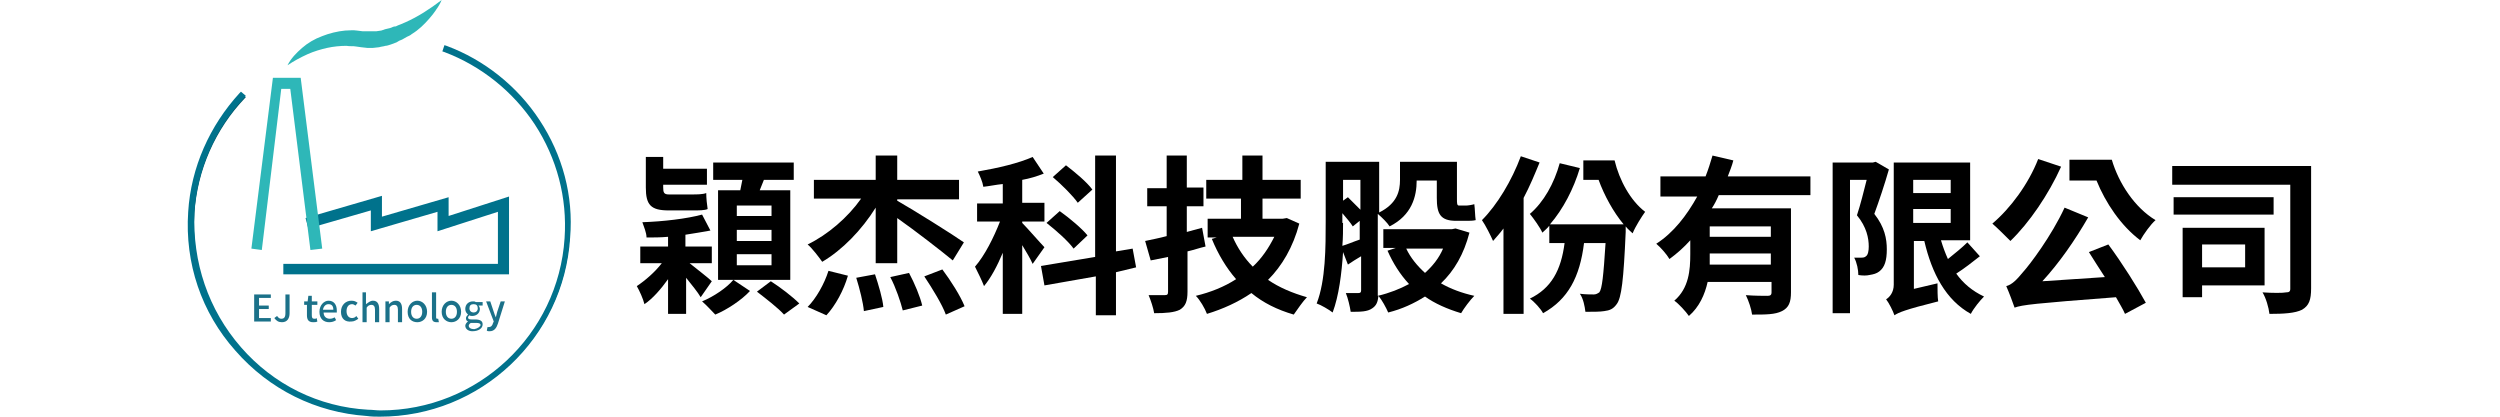
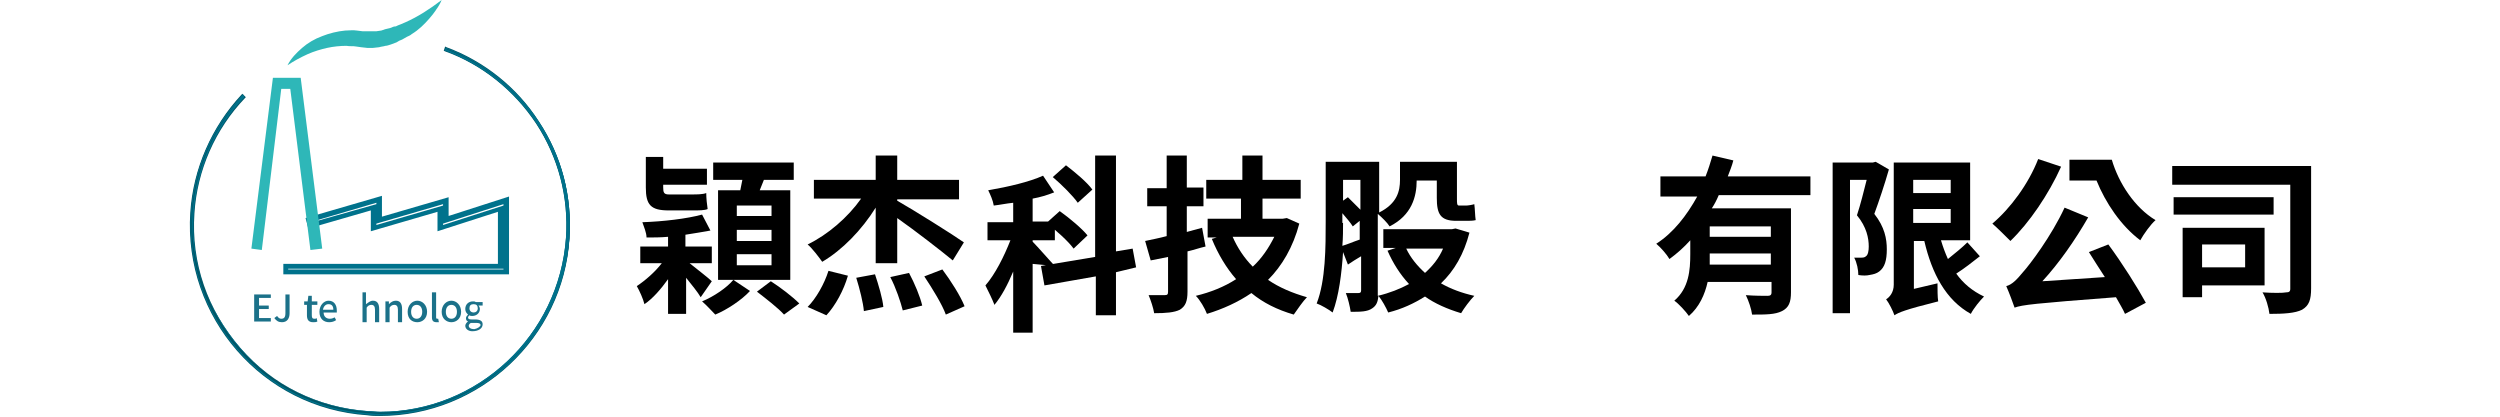
<svg xmlns="http://www.w3.org/2000/svg" version="1.1" id="圖層_1" x="0px" y="0px" viewBox="0 0 306 60" width="360" height="60" style="enable-background:new 0 0 306 60;" xml:space="preserve">
  <style type="text/css">
	.st0{fill:#1B7189;}
	.st1{fill:#2EB7B8;}
	.st2{fill:#00728C;}
	.st3{fill:#005566;}
</style>
  <g>
    <g>
      <path d="M73.9,42.8c-0.4-0.7-1.3-1.8-2.1-2.8v5.2h-2.6v-5c-1,1.4-2.2,2.8-3.4,3.6c-0.2-0.8-0.7-1.9-1.1-2.6c1.2-0.8,2.6-2,3.6-3.3    h-3.1v-2.4h4v-1.4c-1.1,0.1-2.1,0.1-3.1,0.1c0-0.7-0.4-1.6-0.6-2.2c3-0.1,6.4-0.5,8.6-1.1l1.2,2.3c-1.1,0.2-2.3,0.4-3.6,0.6v1.7    h3.8v2.4h-3.2c1,0.8,2.8,2.2,3.2,2.6L73.9,42.8z M69.3,30.3c-2.6,0-3.3-0.8-3.3-3.3v-4.4h2.5v1.7h6.3v2.3h-6.3V27    c0,0.7,0.1,1,0.8,1h3.4c0.6,0,1.5,0,2-0.2c0,0.7,0.1,1.7,0.2,2.3c-0.4,0.2-1.3,0.2-2.1,0.2H69.3z M81,41.9c-1.2,1.3-3.3,2.7-5,3.4    c-0.5-0.5-1.2-1.3-1.9-1.9c1.7-0.7,3.6-2,4.5-3.1L81,41.9z M86.8,40.3H76.4V27.4h3.2c0.1-0.5,0.2-1,0.3-1.5h-4.2v-2.5h11.6v2.5H83    c-0.2,0.5-0.4,1-0.6,1.5h4.4C86.8,27.4,86.8,40.3,86.8,40.3z M84.1,29.6h-5v1.5h5V29.6z M84.1,33.1h-5v1.6h5V33.1z M84.1,36.6h-5    v1.6h5V36.6z M84,40.5c1.4,0.9,3.1,2.2,4.1,3.2l-2.2,1.6c-0.8-0.9-2.6-2.3-3.9-3.3L84,40.5z" />
      <path d="M89.3,44.2c1.2-1.2,2.4-3.3,3-5.2l2.8,0.7c-0.6,2.1-1.8,4.3-3.1,5.7L89.3,44.2z M99.1,29.9c-2,3.2-4.8,6.1-7.7,7.8    c-0.5-0.7-1.4-1.9-2.1-2.5c2.9-1.4,5.8-3.9,7.7-6.6h-6.8v-2.7h8.9v-3.5h3.1v3.5h8.9v2.8h-8.9v0.2c2.3,1.3,8.2,5,9.6,6l-1.6,2.6    c-1.7-1.4-5.3-4.2-8-6.1v6.5h-3.1V29.9z M99,39.5c0.5,1.5,1.1,3.5,1.2,4.7l-2.8,0.6c-0.1-1.2-0.6-3.2-1.1-4.8L99,39.5z     M103.9,39.3c0.8,1.5,1.6,3.4,1.9,4.7l-2.8,0.7c-0.3-1.2-1-3.3-1.8-4.8L103.9,39.3z M108.7,38.8c1.2,1.6,2.6,3.8,3.2,5.3l-2.7,1.2    c-0.5-1.4-1.9-3.7-3.1-5.5L108.7,38.8z" />
-       <path d="M121.7,38c-0.3-0.7-0.9-1.7-1.5-2.7v9.9h-2.8v-8.8c-0.8,1.9-1.7,3.6-2.7,4.8c-0.3-0.8-0.9-2-1.3-2.8    c1.4-1.6,2.7-4.2,3.6-6.5h-3.3v-2.6h3.7v-2.8c-1,0.1-1.9,0.3-2.8,0.4c-0.1-0.7-0.5-1.6-0.8-2.2c2.9-0.5,5.9-1.2,7.9-2.1l1.6,2.4    c-1,0.4-2,0.7-3.1,0.9v3.3h3.2v2.7h-3.2v0.2c0.7,0.7,2.7,3,3.2,3.5L121.7,38z M133.7,39.2v6.2h-2.9v-5.6l-7.4,1.3l-0.5-2.8    l7.8-1.3V22.4h3v13.8l2.4-0.4l0.5,2.7L133.7,39.2z M127.6,35.8c-0.8-1.1-2.5-2.6-3.9-3.7l1.9-1.7c1.4,1,3.2,2.5,4,3.5L127.6,35.8z     M128.2,29.2c-0.7-1-2.3-2.6-3.6-3.7l1.9-1.7c1.3,1,3,2.4,3.8,3.5L128.2,29.2z" />
+       <path d="M121.7,38v9.9h-2.8v-8.8c-0.8,1.9-1.7,3.6-2.7,4.8c-0.3-0.8-0.9-2-1.3-2.8    c1.4-1.6,2.7-4.2,3.6-6.5h-3.3v-2.6h3.7v-2.8c-1,0.1-1.9,0.3-2.8,0.4c-0.1-0.7-0.5-1.6-0.8-2.2c2.9-0.5,5.9-1.2,7.9-2.1l1.6,2.4    c-1,0.4-2,0.7-3.1,0.9v3.3h3.2v2.7h-3.2v0.2c0.7,0.7,2.7,3,3.2,3.5L121.7,38z M133.7,39.2v6.2h-2.9v-5.6l-7.4,1.3l-0.5-2.8    l7.8-1.3V22.4h3v13.8l2.4-0.4l0.5,2.7L133.7,39.2z M127.6,35.8c-0.8-1.1-2.5-2.6-3.9-3.7l1.9-1.7c1.4,1,3.2,2.5,4,3.5L127.6,35.8z     M128.2,29.2c-0.7-1-2.3-2.6-3.6-3.7l1.9-1.7c1.3,1,3,2.4,3.8,3.5L128.2,29.2z" />
      <path d="M146.6,35.5c-0.9,0.2-1.7,0.5-2.6,0.7V42c0,1.4-0.3,2.1-1.1,2.6c-0.8,0.4-2,0.5-3.7,0.5c-0.1-0.7-0.5-1.9-0.8-2.6    c1,0,2,0,2.3,0c0.4,0,0.5-0.1,0.5-0.5v-5l-2.5,0.5l-0.8-2.8c0.9-0.2,2-0.4,3.1-0.7v-4.3h-2.8v-2.6h2.8v-4.7h2.9V27h2.4v2.7h-2.4    v3.7l2.2-0.6L146.6,35.5z M160.1,32.2c-0.9,3.4-2.5,6.1-4.5,8.1c1.6,1.1,3.5,1.9,5.6,2.5c-0.6,0.6-1.4,1.8-1.9,2.5    c-2.4-0.7-4.4-1.7-6.1-3.1c-1.9,1.3-4.1,2.3-6.4,3c-0.3-0.8-1-2-1.6-2.6c2.1-0.5,4.1-1.3,5.8-2.4c-1.4-1.6-2.6-3.6-3.5-5.8    l0.7-0.2h-1.3v-2.7h4.8v-2.9h-5v-2.7h5.2v-3.5h2.9v3.5h5.5v2.7h-5.5v2.9h2.9l0.6-0.1L160.1,32.2z M150.5,34.1    c0.7,1.6,1.7,3.1,2.9,4.3c1.3-1.2,2.3-2.7,3.1-4.3H150.5z" />
      <path d="M184.6,33.5c-0.8,3.1-2.2,5.5-4.1,7.3c1.4,0.8,3,1.4,4.8,1.8c-0.6,0.6-1.5,1.8-1.9,2.5c-2-0.6-3.8-1.4-5.2-2.4    c-1.6,1-3.3,1.8-5.3,2.3c-0.3-0.7-0.9-1.8-1.4-2.4c-0.1,0.9-0.3,1.4-0.9,1.8c-0.7,0.5-1.7,0.5-3.1,0.5c-0.1-0.7-0.4-2-0.7-2.7    c0.8,0,1.5,0,1.8,0s0.4-0.1,0.4-0.4v-4.9c-0.7,0.4-1.3,0.8-1.9,1.2l-0.7-1.8c-0.2,3.1-0.6,6.3-1.5,8.7c-0.5-0.4-1.7-1.1-2.3-1.3    c1.3-3.3,1.3-8.2,1.3-11.8v-8.6h7.7v7.3c2.6-1.3,3-3.1,3-4.7v-2.6h8.2v5.3c0,0.7,0,1,0.3,1h1c0.3,0,0.9-0.1,1.2-0.2    c0.1,0.7,0.1,1.7,0.2,2.3c-0.4,0.1-0.9,0.1-1.4,0.1h-1.4c-2.3,0-2.8-1-2.8-3.3V26H177l0,0c0,2.3-0.7,5-3.9,6.6    c-0.3-0.5-1.1-1.3-1.7-1.8V42c0,0.2,0,0.4,0,0.6c1.7-0.4,3.2-1,4.5-1.7c-1.3-1.4-2.3-3-3.1-4.8l1.2-0.4h-1.8V33h9.9l0.5-0.1    L184.6,33.5z M166.4,32.1c0,1,0,2.1-0.1,3.3c0.7-0.2,1.6-0.6,2.5-0.9v-2.7l-1,0.8c-0.3-0.5-0.9-1.2-1.5-1.9v1.4H166.4z     M166.4,25.9v3l0.7-0.5c0.6,0.6,1.2,1.2,1.8,1.8v-4.3H166.4z M175.5,35.8c0.6,1.3,1.6,2.5,2.7,3.5c1.1-1,2-2.1,2.6-3.5    C180.8,35.8,175.5,35.8,175.5,35.8z" />
-       <path d="M194.7,23.4c-0.7,1.7-1.4,3.4-2.3,5.1v16.7h-2.9V32.9c-0.5,0.7-1,1.2-1.5,1.8c-0.3-0.7-1.1-2.3-1.6-3    c2.2-2.2,4.3-5.7,5.6-9.2L194.7,23.4z M205.5,23.1c0.7,2.9,2.3,5.8,4.4,7.4c-0.5,0.7-1.4,2.1-1.8,3.1c-0.3-0.3-0.7-0.6-1-1    c0,0.3,0,0.6,0,0.8c-0.3,6.9-0.6,9.5-1.3,10.4c-0.5,0.7-1,0.9-1.8,1c-0.6,0.1-1.6,0.1-2.7,0.1c-0.1-0.8-0.3-1.9-0.8-2.6    c0.8,0.1,1.6,0.1,2,0.1c0.3,0,0.5-0.1,0.8-0.3c0.4-0.5,0.6-2.4,0.9-7.1h-3.1c-0.6,4.9-2.3,8.1-5.9,10.1c-0.3-0.6-1.3-1.7-1.9-2.1    c3.1-1.5,4.5-4.1,5-8h-2.2v-2.5c-0.3,0.4-0.7,0.7-1,1c-0.3-0.7-1.3-2.1-1.8-2.7c2-1.7,3.5-4.4,4.3-7.3l2.9,0.7    c-0.9,3-2.4,5.9-4.3,8.1h10.6c-1.5-1.8-2.8-4.2-3.6-6.4H201v-2.8H205.5z" />
      <path d="M220.5,28.1c-0.3,0.7-0.6,1.3-1,1.9h11.4v12.1c0,1.4-0.3,2.2-1.3,2.7s-2.3,0.5-4.3,0.5c-0.1-0.8-0.5-2-0.9-2.8    c1.2,0.1,2.7,0.1,3.1,0.1c0.4,0,0.6-0.1,0.6-0.5v-1.5h-9.2c-0.4,1.8-1.2,3.6-2.7,4.9c-0.4-0.6-1.5-1.8-2.1-2.2    c2.1-1.8,2.3-4.4,2.3-6.7v-2c-0.9,1-1.9,1.9-3,2.7c-0.4-0.7-1.3-1.7-1.9-2.2c2.5-1.6,4.4-4.1,5.9-6.8h-5.3v-2.9h6.5    c0.4-1,0.7-2,1-3l3,0.7c-0.2,0.8-0.5,1.5-0.8,2.3h11.9v2.7H220.5z M228,38.1v-1.6h-8.8c0,0.5,0,1,0,1.6H228z M228,32.6h-8.8v1.5    h8.8V32.6z" />
      <path d="M245,24.4c-0.6,2.1-1.4,4.5-2.1,6.4c1.5,1.9,1.8,3.6,1.8,5.1c0,1.6-0.3,2.6-1.1,3.2c-0.4,0.3-0.8,0.4-1.4,0.5    c-0.4,0.1-1,0.1-1.6,0c0-0.7-0.2-1.8-0.6-2.5c0.4,0,0.8,0,1,0s0.5,0,0.7-0.2c0.3-0.2,0.4-0.8,0.4-1.4c0-1.2-0.3-2.8-1.7-4.5    c0.5-1.5,1-3.5,1.4-5.1h-2.4v19.2h-2.5V23.4h5.8l0.4-0.1L245,24.4z M258.1,36.9c-1,0.8-2.3,1.8-3.4,2.5c1,1.4,2.3,2.5,4,3.3    c-0.6,0.6-1.5,1.7-1.9,2.5c-3.6-2-5.6-5.8-6.7-10.5h-1.5v6.9l3.4-0.8c0,0.8,0,2,0.1,2.6c-4.8,1.2-5.7,1.6-6.3,2    c-0.2-0.6-0.8-1.8-1.2-2.3c0.5-0.3,1.1-1,1.1-2.1V23.4h11v11.2h-4.2c0.3,1,0.6,1.8,1,2.7c1-0.8,2.1-1.7,2.8-2.4L258.1,36.9z     M248.5,25.9v1.9h5.4v-1.9H248.5z M248.5,32.1h5.4v-2h-5.4V32.1z" />
      <path d="M269.8,24c-1.8,4-4.6,8.1-7.3,10.7c-0.6-0.6-1.9-1.9-2.6-2.5c2.6-2.2,5.2-5.7,6.6-9.3L269.8,24z M276.6,35.2    c2,2.7,4.2,6.2,5.4,8.4l-3,1.6c-0.3-0.7-0.8-1.5-1.3-2.4c-11.8,0.9-13.5,1.1-14.6,1.5c-0.2-0.6-0.8-2.2-1.2-3.1    c0.8-0.2,1.5-0.9,2.4-2c1-1.1,4.1-5.2,6-9.3l3.4,1.4c-1.9,3.3-4.2,6.6-6.6,9.2l9-0.6c-0.8-1.2-1.6-2.5-2.3-3.6L276.6,35.2z     M277.1,23c1,3.4,3.3,6.9,6.3,8.7c-0.7,0.6-1.7,2-2.2,2.9c-2.8-2.1-5-5.4-6.3-8.6H271v-3C271,23,277.1,23,277.1,23z" />
      <path d="M305.8,41.5c0,1.7-0.3,2.5-1.3,3.1c-1,0.5-2.6,0.6-4.7,0.6c-0.1-0.9-0.5-2.3-1-3.1c1.4,0.1,3,0.1,3.4,0    c0.4,0,0.6-0.1,0.6-0.5v-15h-17v-2.7h20V41.5z M300.4,30.9H286v-2.5h14.4V30.9z M290.1,41v1.8h-2.8v-10h11.8v8.3h-9V41z     M290.1,35.2v3.3h6.2v-3.3H290.1z" />
    </g>
    <g>
      <g>
        <path class="st0" d="M9.6,42.4H12v0.5h-1.7V44h1.4v0.5h-1.4v1.3H12v0.5H9.6V42.4z" />
        <path class="st0" d="M12.5,45.8l0.4-0.3c0.2,0.3,0.4,0.4,0.6,0.4c0.4,0,0.6-0.2,0.6-0.8v-2.7h0.6v2.7c0,0.7-0.3,1.3-1.1,1.3     C13.1,46.4,12.8,46.2,12.5,45.8z" />
        <path class="st0" d="M17.2,45.4v-1.5h-0.4v-0.5l0.5,0l0.1-0.8h0.5v0.8h0.8v0.5h-0.8v1.5c0,0.4,0.1,0.5,0.4,0.5     c0.1,0,0.2,0,0.3-0.1l0.1,0.5c-0.2,0.1-0.4,0.1-0.6,0.1C17.4,46.4,17.2,46,17.2,45.4z" />
        <path class="st0" d="M19,44.9c0-1,0.7-1.6,1.3-1.6c0.8,0,1.2,0.6,1.2,1.4c0,0.1,0,0.2,0,0.3h-1.9c0,0.6,0.4,0.9,0.9,0.9     c0.3,0,0.5-0.1,0.7-0.2l0.2,0.4c-0.3,0.2-0.6,0.3-1,0.3C19.6,46.4,19,45.9,19,44.9z M21,44.6c0-0.5-0.2-0.8-0.7-0.8     c-0.4,0-0.7,0.3-0.8,0.8H21z" />
-         <path class="st0" d="M22.1,44.9c0-1,0.7-1.6,1.5-1.6c0.4,0,0.6,0.1,0.9,0.3l-0.3,0.4c-0.2-0.1-0.3-0.2-0.5-0.2     c-0.5,0-0.8,0.4-0.8,1c0,0.6,0.3,1,0.8,1c0.2,0,0.5-0.1,0.6-0.3l0.3,0.4c-0.3,0.2-0.6,0.4-1,0.4C22.7,46.4,22.1,45.9,22.1,44.9z" />
        <path class="st0" d="M25.1,42.1h0.6v1.1l0,0.6c0.3-0.2,0.6-0.5,1-0.5c0.6,0,0.9,0.4,0.9,1.2v1.9h-0.6v-1.8c0-0.5-0.2-0.7-0.5-0.7     c-0.3,0-0.5,0.1-0.7,0.4v2.1h-0.6V42.1z" />
        <path class="st0" d="M28.5,43.4H29l0,0.4h0c0.3-0.3,0.6-0.5,1-0.5c0.6,0,0.9,0.4,0.9,1.2v1.9h-0.6v-1.8c0-0.5-0.2-0.7-0.5-0.7     c-0.3,0-0.5,0.1-0.7,0.4v2.1h-0.6V43.4z" />
        <path class="st0" d="M31.7,44.9c0-1,0.7-1.6,1.4-1.6c0.7,0,1.4,0.6,1.4,1.6c0,1-0.7,1.5-1.4,1.5C32.3,46.4,31.7,45.9,31.7,44.9z      M33.8,44.9c0-0.6-0.3-1-0.8-1c-0.5,0-0.8,0.4-0.8,1c0,0.6,0.3,1,0.8,1C33.5,45.9,33.8,45.5,33.8,44.9z" />
        <path class="st0" d="M35.2,45.7v-3.6h0.6v3.6c0,0.2,0.1,0.2,0.2,0.2c0,0,0,0,0.1,0l0.1,0.5c-0.1,0-0.2,0-0.3,0     C35.4,46.4,35.2,46.2,35.2,45.7z" />
        <path class="st0" d="M36.6,44.9c0-1,0.7-1.6,1.4-1.6c0.7,0,1.4,0.6,1.4,1.6c0,1-0.7,1.5-1.4,1.5C37.3,46.4,36.6,45.9,36.6,44.9z      M38.8,44.9c0-0.6-0.3-1-0.8-1c-0.5,0-0.8,0.4-0.8,1c0,0.6,0.3,1,0.8,1C38.5,45.9,38.8,45.5,38.8,44.9z" />
        <path class="st0" d="M40,46.9c0-0.2,0.2-0.5,0.4-0.6v0c-0.2-0.1-0.3-0.2-0.3-0.5c0-0.2,0.2-0.4,0.3-0.5v0     c-0.2-0.2-0.4-0.4-0.4-0.8c0-0.7,0.5-1.1,1.1-1.1c0.2,0,0.3,0,0.4,0.1h1v0.5h-0.6c0.1,0.1,0.2,0.3,0.2,0.5c0,0.6-0.5,1-1.1,1     c-0.1,0-0.3,0-0.4-0.1c-0.1,0.1-0.2,0.2-0.2,0.3c0,0.2,0.1,0.3,0.5,0.3h0.5c0.7,0,1.1,0.2,1.1,0.7c0,0.6-0.6,1-1.5,1     C40.5,47.7,40,47.4,40,46.9z M42.2,46.8c0-0.2-0.2-0.3-0.6-0.3h-0.4c-0.1,0-0.3,0-0.4,0c-0.2,0.1-0.3,0.3-0.3,0.4     c0,0.3,0.3,0.5,0.8,0.5C41.8,47.3,42.2,47,42.2,46.8z M41.8,44.4c0-0.4-0.2-0.6-0.6-0.6s-0.6,0.2-0.6,0.6c0,0.4,0.3,0.6,0.6,0.6     S41.8,44.8,41.8,44.4z" />
-         <path class="st0" d="M44.7,46.6c-0.2,0.6-0.5,1.1-1.2,1.1c-0.2,0-0.3,0-0.4-0.1l0.1-0.5c0.1,0,0.1,0,0.2,0c0.3,0,0.5-0.2,0.6-0.6     l0.1-0.2L43,43.4h0.6l0.5,1.5c0.1,0.3,0.2,0.6,0.3,0.8h0l0.2-0.8l0.5-1.5h0.6L44.7,46.6z" />
      </g>
      <g>
        <path class="st1" d="M14.4,9.4c0.5-1,1.3-1.8,2.1-2.5c0.8-0.7,1.8-1.3,2.9-1.7c1-0.4,2.2-0.7,3.3-0.8c0.6,0,1.1-0.1,1.7,0     l0.8,0.1l0.7,0l0.3,0c0.1,0,0.2,0,0.3,0l0.7,0c0.2,0,0.5-0.1,0.7-0.1l0.3-0.1c0.1,0,0.2-0.1,0.3-0.1L29.3,4     c0.2-0.1,0.4-0.2,0.7-0.2c0.2-0.1,0.4-0.2,0.7-0.3c0.2-0.1,0.5-0.2,0.7-0.3c1.8-0.8,3.5-1.9,5.2-3.2c-0.2,0.5-0.5,1-0.8,1.4     c-0.1,0.2-0.3,0.4-0.5,0.7c-0.2,0.2-0.3,0.4-0.5,0.6c-0.7,0.8-1.5,1.6-2.5,2.2c-0.2,0.2-0.5,0.3-0.7,0.4     c-0.2,0.1-0.5,0.3-0.7,0.4c-0.3,0.1-0.5,0.2-0.8,0.4l-0.8,0.3c-0.3,0.1-0.6,0.2-0.8,0.2c-0.3,0.1-0.6,0.1-0.9,0.2l-0.9,0.1     c-0.1,0-0.3,0-0.4,0l-0.4,0L25,6.8l-0.7-0.1c-0.5-0.1-0.9,0-1.4-0.1c-0.9,0-1.9,0.1-2.8,0.3c-0.9,0.2-1.9,0.5-2.8,0.9     C16.2,8.3,15.3,8.8,14.4,9.4z" />
        <g>
-           <polygon class="st2" points="45.9,39.1 14.2,39.1 14.2,38.3 45.1,38.3 45.1,30 36.4,32.8 36.4,30 26.9,32.8 26.9,29.8       17.8,32.4 17.6,31.6 27.7,28.7 27.7,31.7 37.2,28.9 37.2,31.6 45.9,28.9     " />
          <path class="st2" d="M46.3,39.5H13.8V38h30.9v-7.5l-8.7,2.8v-2.8l-9.6,2.8v-3l-9,2.6l-0.4-1.5L28,28.2v3l9.6-2.8v2.7l8.7-2.8      V39.5z M14.5,38.8h31v-9.4l-8.7,2.8v-2.8l-9.6,2.8v-3L18,31.9l0,0.1l9.2-2.6v3l9.6-2.8v2.8l8.7-2.8v9.1H14.5V38.8z" />
        </g>
        <g>
          <polygon class="st1" points="18,35.6 15.1,12.5 13.2,12.5 10.3,35.6 9.5,35.5 12.5,11.6 15.8,11.6 18.8,35.5     " />
          <path class="st1" d="M17.7,36l-2.9-23.2h-1.3L10.7,36l-1.5-0.2l3.1-24.6h4l3.1,24.6L17.7,36z M12.9,12.1h2.5l2.9,23.1l0.1,0      L15.5,12h-2.7L9.9,35.2l0.1,0L12.9,12.1z" />
        </g>
      </g>
      <g>
        <g>
          <path class="st3" d="M27.7,59.7c-0.6,0-1.2,0-1.8-0.1c-15-1-26.4-14-25.4-29c0.4-6.3,3-12.3,7.4-16.9L8.1,14      c-4.3,4.5-6.9,10.5-7.3,16.7c-1,14.8,10.3,27.7,25.1,28.7c0.6,0,1.2,0.1,1.8,0.1c14,0,25.9-10.9,26.9-25.1      c0.4-5.9-1.1-11.6-4.3-16.6c-3.1-4.8-7.8-8.5-13.1-10.5l0.1-0.3c5.4,2,10.1,5.8,13.3,10.6c3.3,5,4.8,10.8,4.4,16.7      C53.9,48.6,41.9,59.7,27.7,59.7z" />
          <path class="st3" d="M27.7,59.9c-0.6,0-1.2,0-1.8-0.1c-15.1-1-26.5-14.1-25.5-29.2c0.4-6.3,3.1-12.4,7.4-17l0.1-0.1L8.4,14      l-0.1,0.1C4,18.6,1.4,24.5,1,30.7c-0.5,7.1,1.9,14,6.6,19.4s11.2,8.6,18.4,9.1c0.6,0,1.2,0.1,1.8,0.1c14,0,25.7-11,26.7-25      c0.4-5.9-1.1-11.6-4.3-16.5C47,13,42.4,9.3,37.1,7.4l-0.2-0.1l0.2-0.6l0.2,0.1c5.4,2,10.2,5.8,13.3,10.7      c3.3,5,4.8,10.8,4.4,16.9C54.1,48.6,42.1,59.9,27.7,59.9z" />
        </g>
        <g>
          <path class="st2" d="M27.7,59.8c-0.6,0-1.2,0-1.8-0.1c-15-1-26.4-14-25.4-29.1c0.4-6.3,3-12.3,7.4-16.9l0.1-0.1L8.2,14L8.2,14      c-4.3,4.5-6.8,10.4-7.3,16.6c-0.5,7.1,1.9,14.1,6.6,19.5c4.7,5.4,11.3,8.6,18.4,9.1c0.6,0,1.2,0.1,1.8,0.1      c14.1,0,25.8-11,26.8-25.1c0.4-5.9-1.1-11.6-4.3-16.5C47.1,13,42.4,9.3,37.1,7.3l-0.1,0l0.2-0.4l0.1,0c5.4,2,10.1,5.8,13.3,10.6      c3.3,5,4.8,10.8,4.4,16.8C54,48.6,42.1,59.8,27.7,59.8z M7.9,13.9C3.6,18.4,1,24.4,0.6,30.6c-1,14.9,10.3,27.9,25.3,28.9      c0.6,0,1.2,0.1,1.8,0.1c14.2,0,26.1-11.1,27.1-25.3c0.4-5.9-1.1-11.7-4.4-16.7C47.3,12.8,42.6,9,37.3,7l0,0.1      c5.3,2,9.9,5.7,13.1,10.5c3.2,4.9,4.8,10.7,4.4,16.6c-0.9,14.1-12.8,25.2-26.9,25.2c0,0,0,0,0,0c-0.6,0-1.2,0-1.8-0.1      c-7.2-0.5-13.8-3.7-18.5-9.2S0.3,37.8,0.7,30.6C1.2,24.4,3.7,18.5,7.9,13.9L7.9,13.9z" />
-           <path class="st2" d="M27.7,60c-0.6,0-1.2,0-1.9-0.1c-7.3-0.5-14-3.8-18.9-9.4c-4.9-5.5-7.3-12.6-6.8-20      c0.4-6.4,3.1-12.4,7.4-17.1l0.2-0.2l0.7,0.6l-0.2,0.2c-4.2,4.5-6.8,10.3-7.2,16.5C0.7,37.8,3,44.6,7.7,50      c4.7,5.4,11.2,8.6,18.3,9c0.6,0,1.2,0.1,1.8,0.1c14,0,25.6-10.9,26.5-24.8c0.4-5.8-1.1-11.5-4.3-16.4c-3.1-4.7-7.7-8.4-13-10.4      l-0.3-0.1L37,6.5l0.3,0.1c5.4,2,10.2,5.8,13.4,10.7c3.3,5,4.9,10.9,4.4,16.9C54.2,48.7,42.2,60,27.7,60z" />
        </g>
      </g>
    </g>
  </g>
</svg>